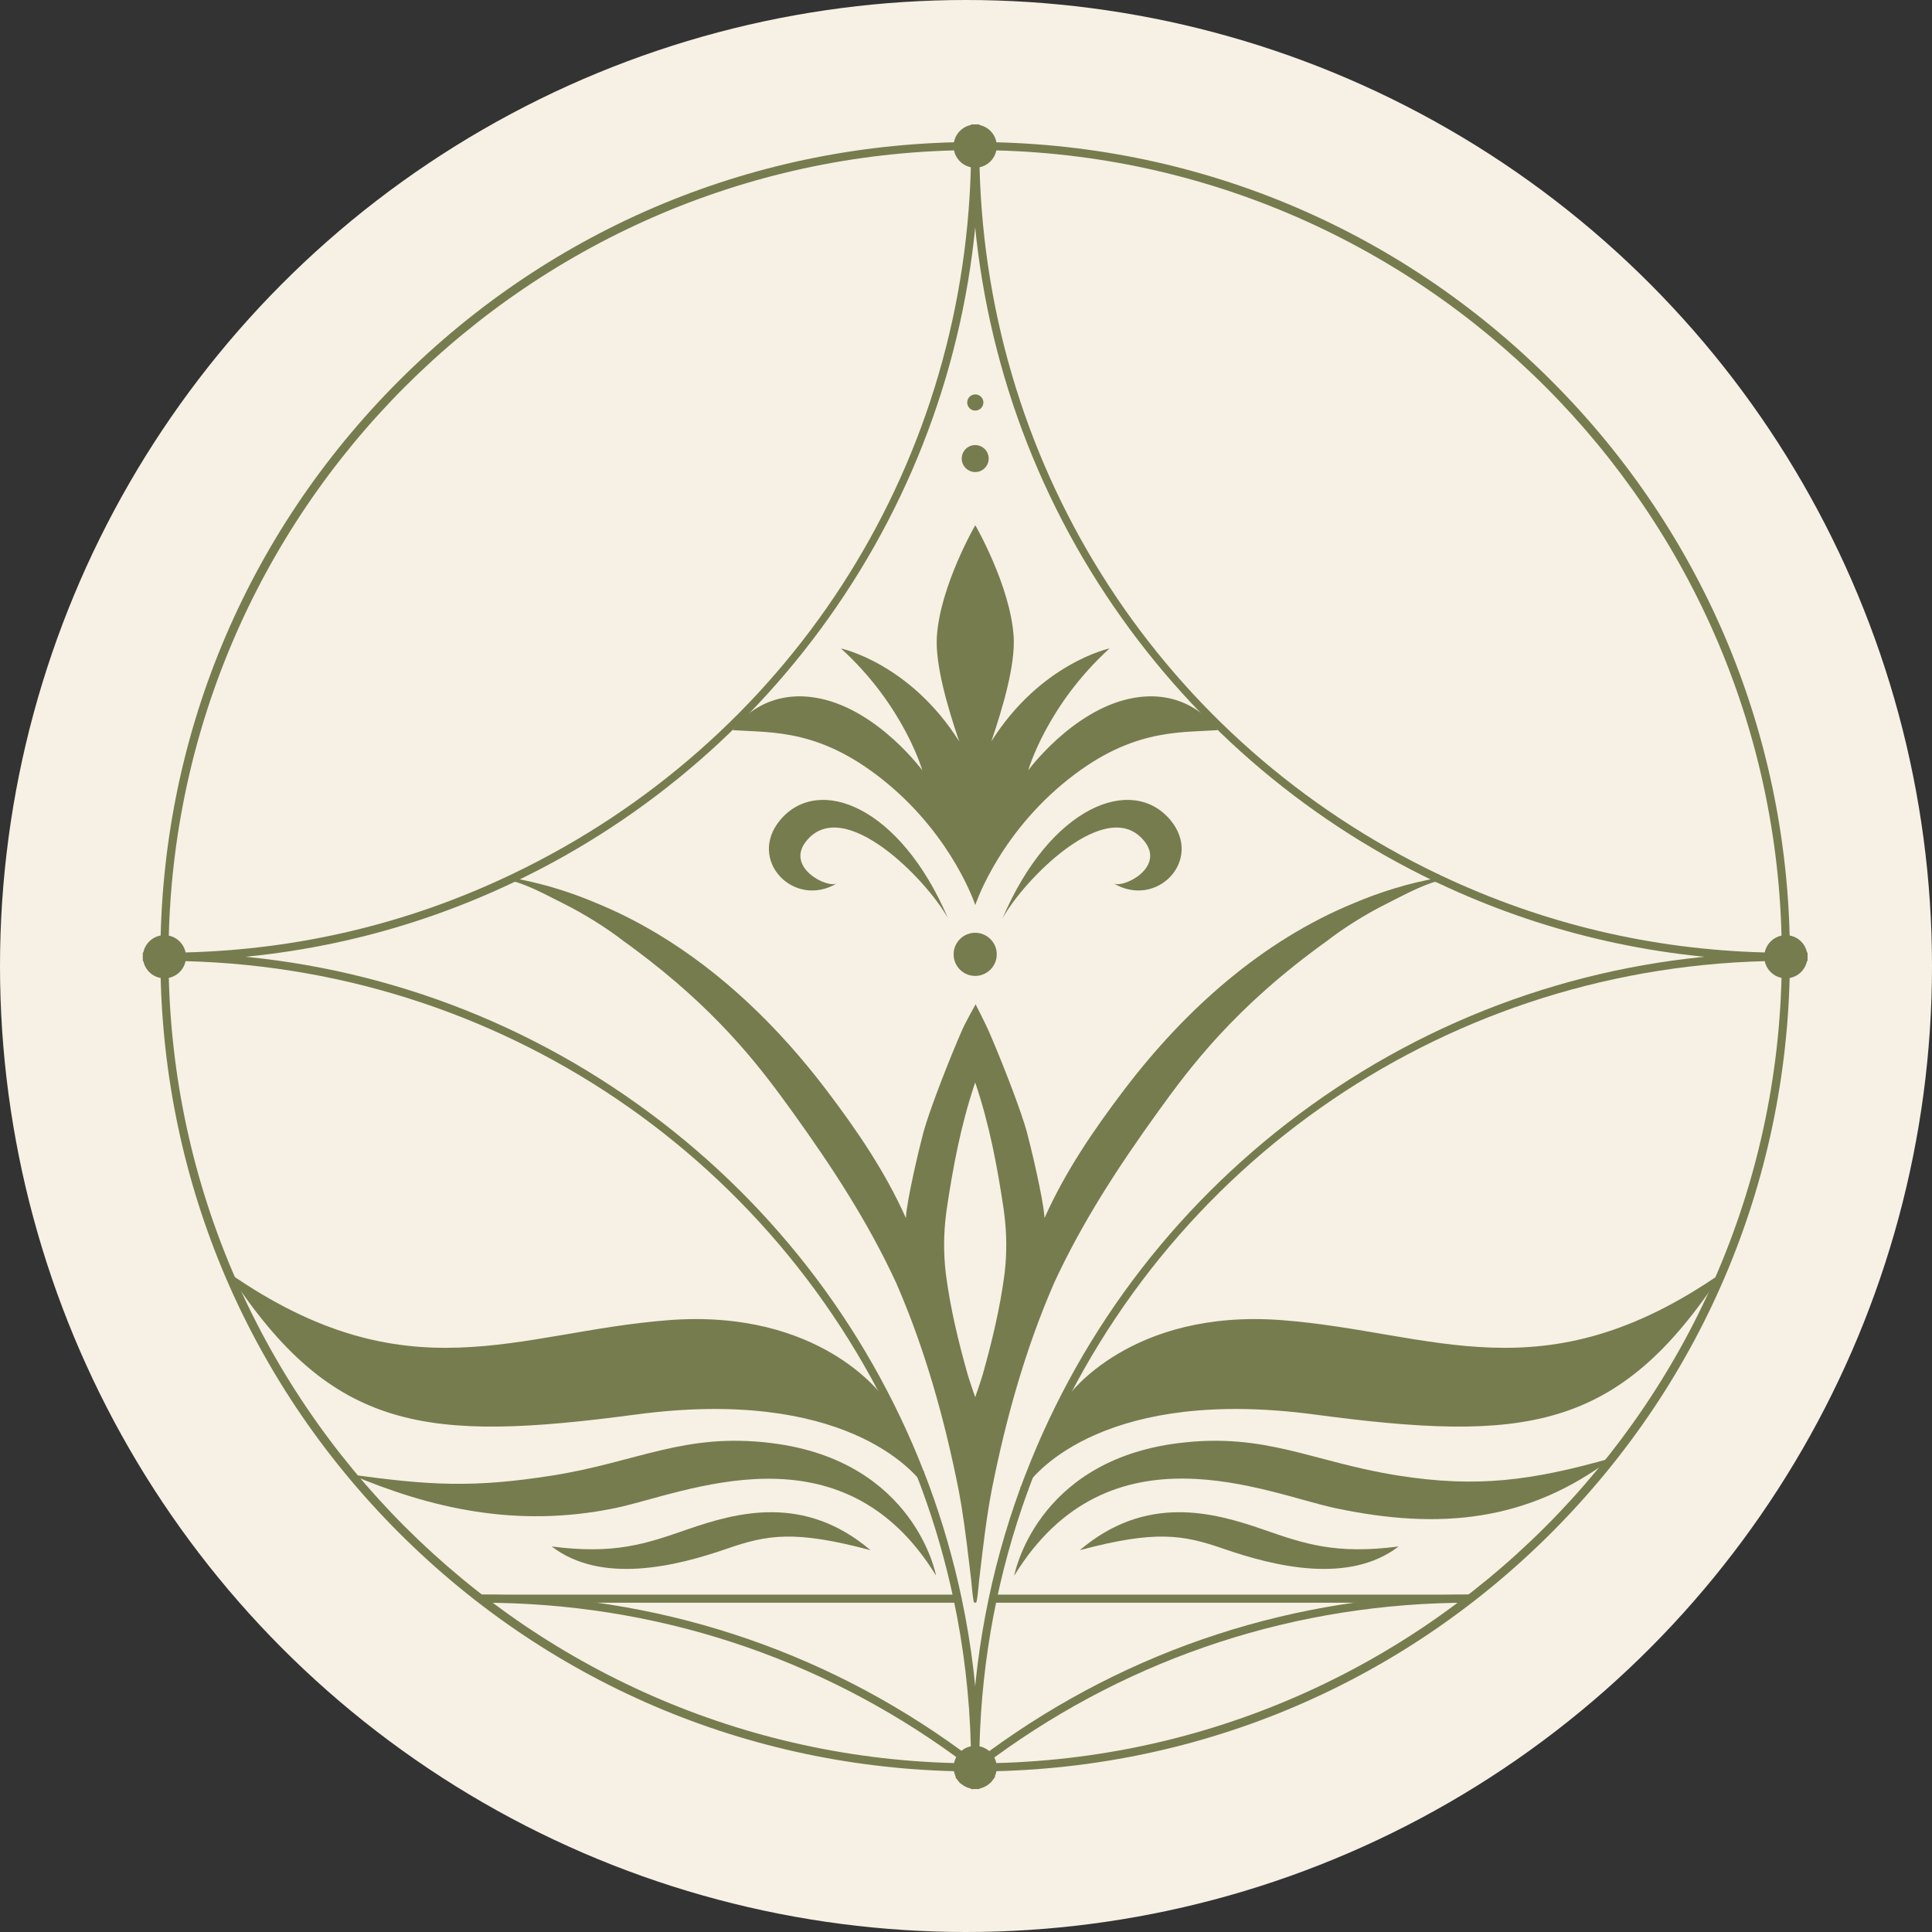
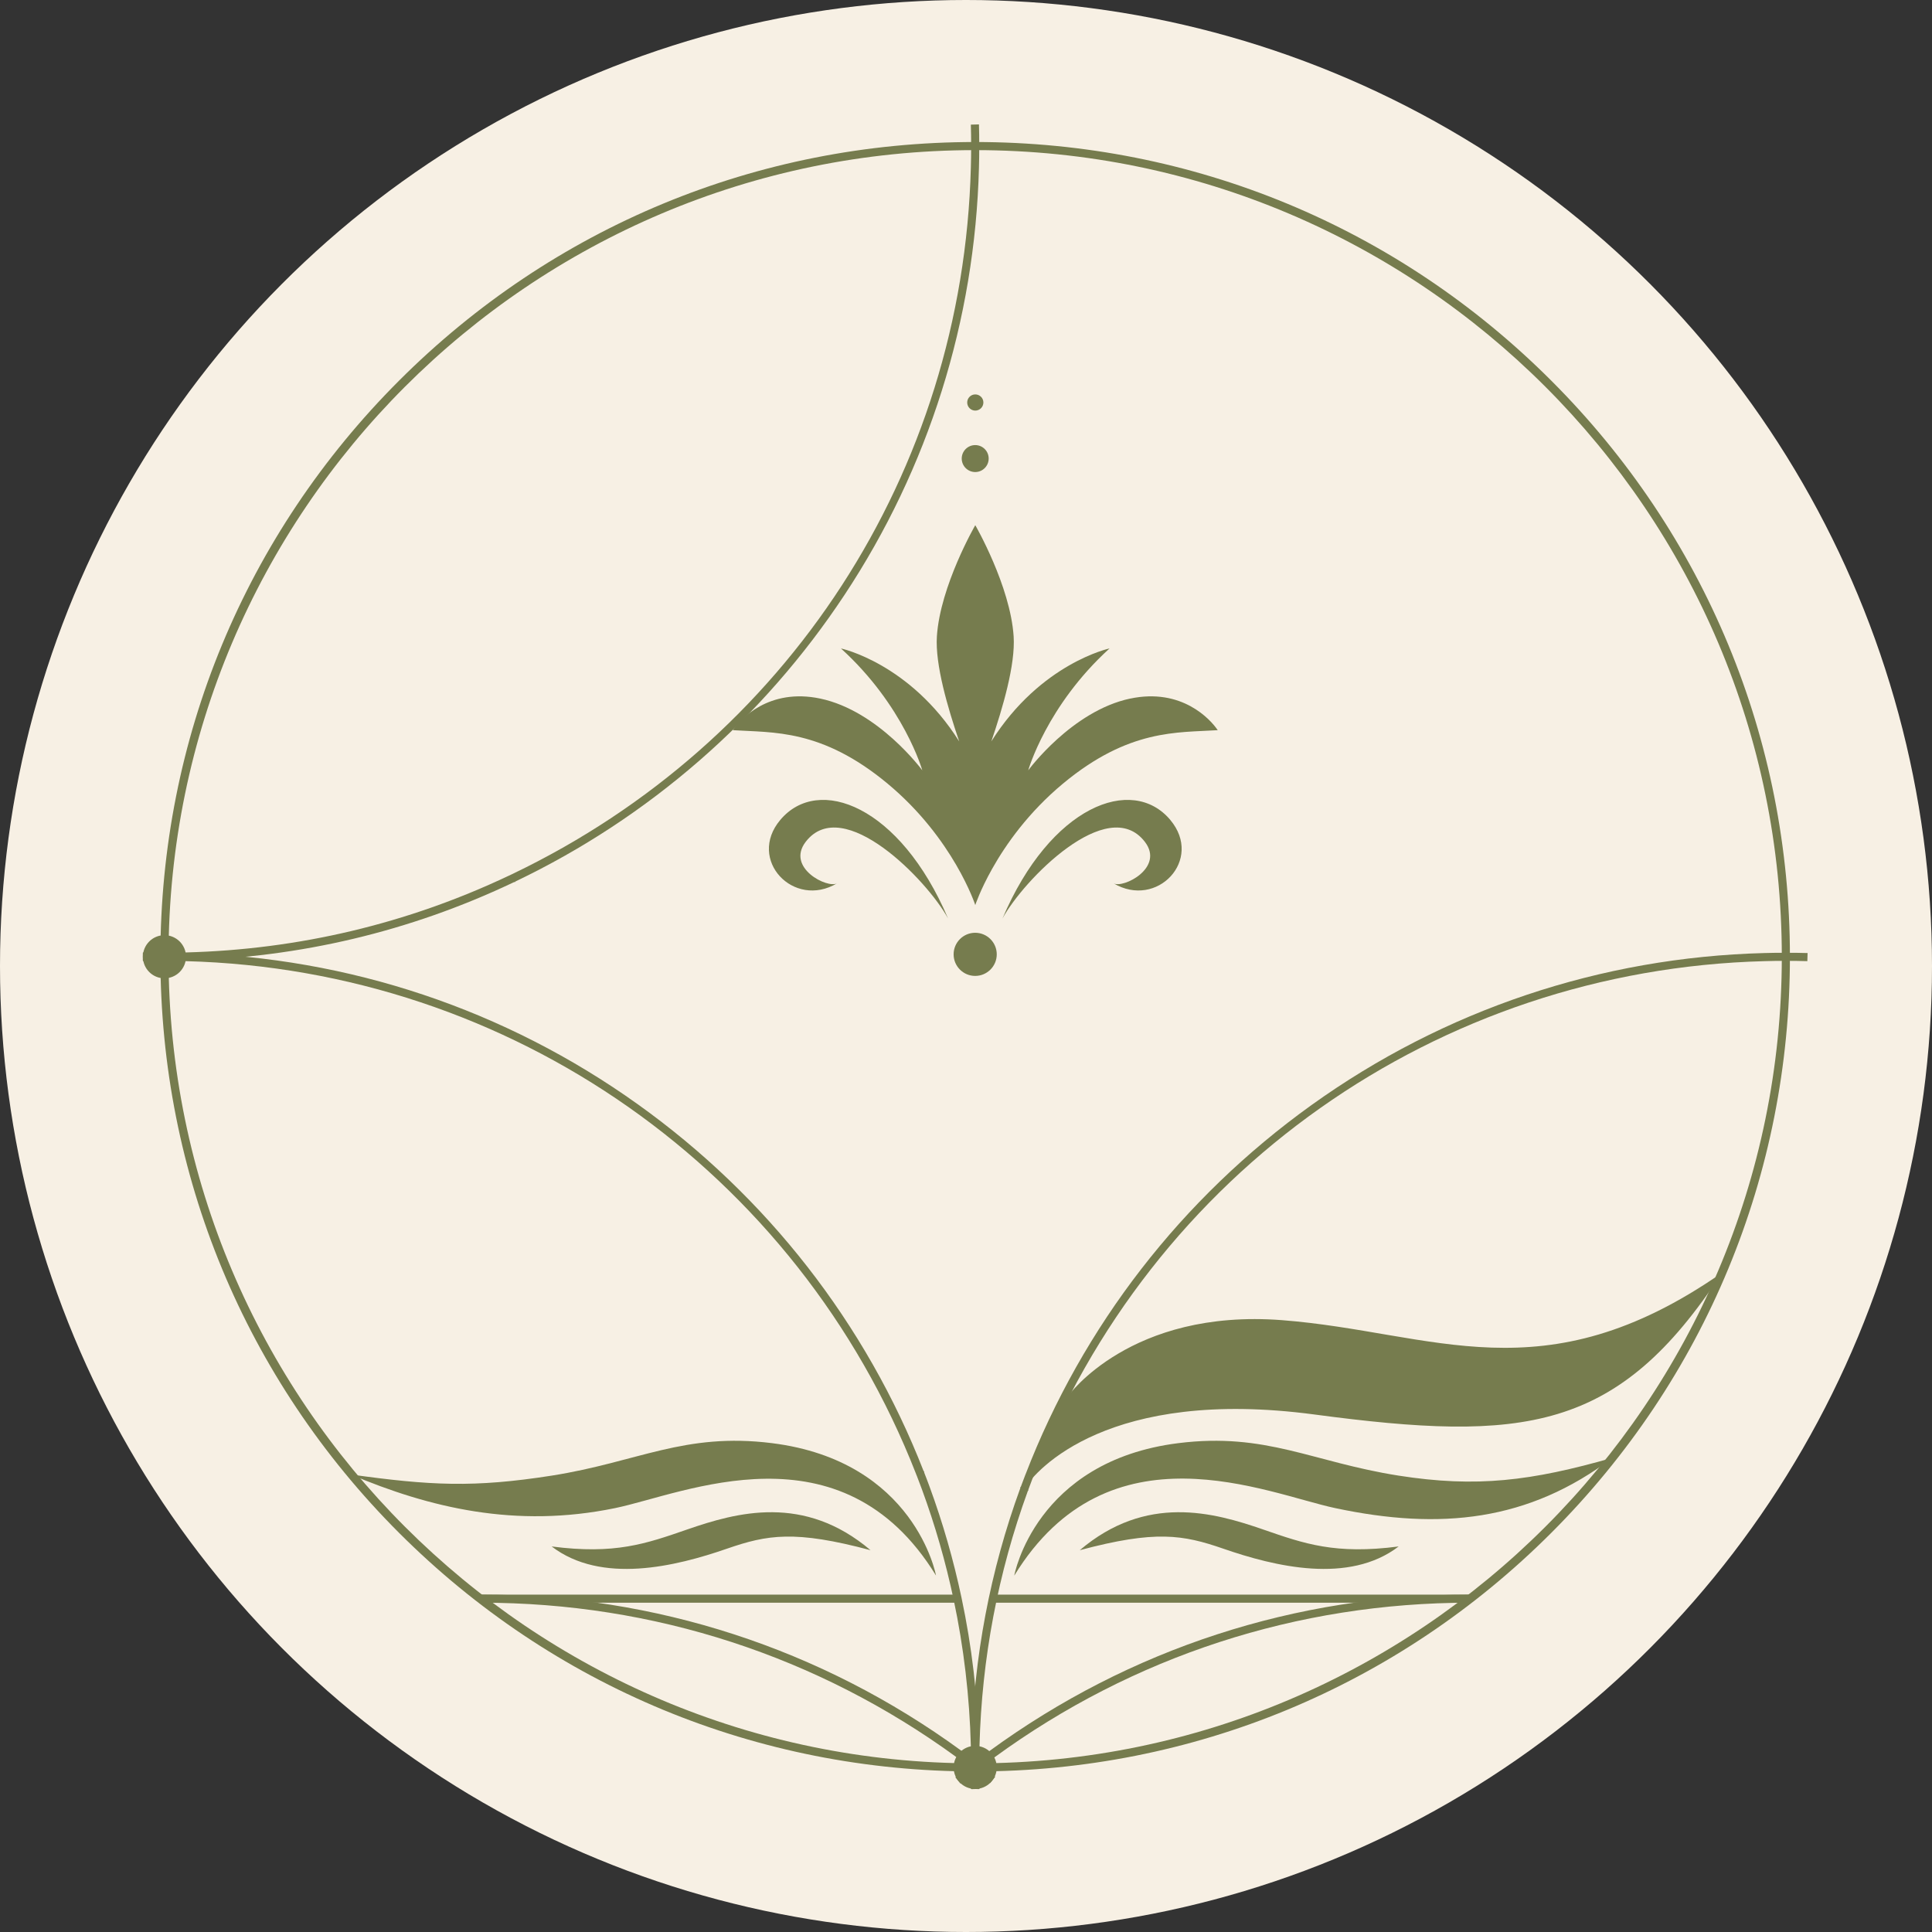
<svg xmlns="http://www.w3.org/2000/svg" width="61" height="61" viewBox="0 0 61 61" fill="none">
  <rect x="0" y="0" width="61" height="61" fill="#333333" stroke="none" />
  <circle cx="30.5" cy="30.5" r="30.5" fill="#F7F0E4" />
  <path d="M30.79 55.931C23.918 55.931 17.458 53.255 12.599 48.397C7.741 43.538 5.064 37.079 5.064 30.208C5.064 23.337 7.741 16.877 12.599 12.019C17.458 7.16 23.918 4.484 30.79 4.484C37.661 4.484 44.121 7.16 48.98 12.019C53.839 16.877 56.514 23.337 56.514 30.208C56.514 37.079 53.838 43.538 48.98 48.397C44.122 53.255 37.661 55.931 30.79 55.931ZM30.79 4.74C16.746 4.74 5.321 16.165 5.321 30.208C5.321 44.251 16.746 55.675 30.79 55.675C44.833 55.675 56.258 44.251 56.258 30.208C56.258 16.165 44.833 4.74 30.79 4.74Z" fill="#767C4E" />
  <path d="M5.193 30.336C4.941 30.336 4.718 30.333 4.509 30.327L4.512 30.072C4.722 30.078 4.944 30.081 5.192 30.081C5.441 30.081 5.663 30.078 5.869 30.072C9.433 29.979 12.861 29.165 16.058 27.652C16.068 27.648 16.075 27.645 16.083 27.641C16.101 27.634 16.116 27.626 16.13 27.619L16.131 27.618L16.151 27.608C16.157 27.606 16.163 27.602 16.169 27.6L16.174 27.597C24.856 23.444 30.403 14.899 30.653 5.29C30.659 5.081 30.663 4.859 30.663 4.613C30.663 4.366 30.659 4.145 30.653 3.935L30.909 3.928C30.916 4.139 30.918 4.363 30.918 4.612C30.918 4.861 30.915 5.085 30.909 5.296C30.784 10.111 29.316 14.775 26.665 18.782C24.083 22.686 20.492 25.813 16.28 27.828L16.258 27.85H16.235C16.22 27.858 16.206 27.864 16.191 27.87C16.188 27.873 16.177 27.877 16.166 27.882C12.937 29.409 9.475 30.231 5.877 30.324C5.668 30.33 5.444 30.334 5.193 30.334V30.336Z" fill="#767C4E" />
-   <path d="M56.387 30.335C56.136 30.335 55.913 30.332 55.703 30.326C52.107 30.232 48.645 29.41 45.414 27.884C45.402 27.879 45.393 27.875 45.384 27.869C45.372 27.864 45.36 27.858 45.348 27.853H45.325L45.303 27.832C41.089 25.816 37.498 22.688 34.915 18.782C32.265 14.775 30.797 10.112 30.672 5.296C30.666 5.087 30.663 4.863 30.663 4.612C30.663 4.361 30.666 4.137 30.672 3.928L30.928 3.935C30.922 4.142 30.918 4.363 30.918 4.613C30.918 4.862 30.922 5.083 30.928 5.29C31.178 14.895 36.722 23.44 45.401 27.597H45.425L45.449 27.619C45.462 27.626 45.477 27.632 45.49 27.639L45.501 27.644C45.501 27.644 45.509 27.648 45.513 27.65L45.521 27.653C48.721 29.165 52.149 29.979 55.71 30.072C55.918 30.078 56.139 30.082 56.387 30.082C56.636 30.082 56.858 30.078 57.065 30.072L57.072 30.328C56.863 30.334 56.639 30.337 56.388 30.337L56.387 30.335Z" fill="#767C4E" />
  <path d="M30.672 56.488C30.666 56.279 30.663 56.055 30.663 55.804V55.762C30.663 55.559 30.666 55.343 30.672 55.12C30.745 52.328 31.264 49.592 32.214 46.986V46.958L32.232 46.939C32.278 46.815 32.325 46.691 32.372 46.568L32.378 46.555C34.188 41.862 37.31 37.832 41.408 34.891C45.597 31.886 50.54 30.226 55.703 30.091C55.914 30.085 56.138 30.082 56.387 30.082C56.637 30.082 56.86 30.085 57.072 30.091L57.064 30.347C56.855 30.341 56.634 30.337 56.386 30.337C56.139 30.337 55.919 30.341 55.709 30.347C45.39 30.616 36.324 37.016 32.612 46.652L32.607 46.664C32.559 46.789 32.514 46.909 32.469 47.031V47.059L32.452 47.077C31.512 49.656 30.998 52.365 30.926 55.127C30.92 55.349 30.917 55.562 30.917 55.763V55.805C30.917 56.053 30.92 56.275 30.926 56.482L30.671 56.49L30.672 56.488Z" fill="#767C4E" />
  <path d="M30.326 56.313L30.164 56.116C30.326 55.984 30.496 55.849 30.683 55.705C30.69 55.699 30.697 55.694 30.703 55.689L30.788 55.785L30.712 55.682L30.76 55.645C30.918 55.523 31.082 55.401 31.248 55.28C35.669 52.054 40.908 50.348 46.398 50.348H46.422V50.603H46.398C40.962 50.603 35.775 52.292 31.398 55.486C31.222 55.614 31.047 55.745 30.881 55.874L30.848 55.899L30.841 55.905C30.655 56.048 30.487 56.182 30.325 56.313H30.326Z" fill="#767C4E" />
  <path d="M31.261 56.297C31.097 56.163 30.93 56.032 30.764 55.904C30.762 55.902 30.76 55.9 30.759 55.9H30.757L30.71 55.862C30.547 55.735 30.377 55.608 30.188 55.472C25.816 52.287 20.636 50.603 15.208 50.603H15.154V50.348H15.208C20.689 50.348 25.922 52.048 30.338 55.266C30.52 55.398 30.686 55.523 30.845 55.645H30.847L30.895 55.683C30.905 55.69 30.915 55.699 30.925 55.707C31.088 55.831 31.257 55.965 31.422 56.1L31.261 56.299V56.297Z" fill="#767C4E" />
  <path d="M30.908 56.489L30.653 56.481C30.659 56.273 30.662 56.051 30.662 55.804V55.762C30.662 55.56 30.659 55.346 30.653 55.127C30.613 53.569 30.43 52.013 30.109 50.502C29.861 49.326 29.524 48.154 29.107 47.02C29.054 46.878 29 46.731 28.943 46.586L28.94 46.584L28.92 46.529C25.178 36.966 16.133 30.615 5.871 30.347C5.66 30.341 5.439 30.337 5.193 30.337C4.947 30.337 4.725 30.341 4.516 30.347L4.512 30.219V30.091C4.72 30.085 4.944 30.082 5.192 30.082C5.441 30.082 5.666 30.085 5.877 30.091C11.02 30.226 15.948 31.874 20.128 34.859C24.216 37.778 27.339 41.784 29.16 46.443L29.179 46.461V46.49C29.238 46.638 29.293 46.787 29.347 46.932C29.768 48.078 30.108 49.261 30.359 50.449C30.684 51.976 30.868 53.547 30.908 55.12C30.914 55.341 30.918 55.557 30.918 55.762V55.804C30.918 56.053 30.914 56.277 30.908 56.488V56.489Z" fill="#767C4E" />
  <path d="M30.25 50.348H15.209V50.603H30.25V50.348Z" fill="#767C4E" />
  <path d="M46.398 50.348H31.357V50.603H46.398V50.348Z" fill="#767C4E" />
  <path d="M33.727 44.074C33.727 44.074 35.684 41.314 40.477 41.682C45.27 42.051 48.703 44.122 54.366 40.188C51.085 45.228 48.106 45.54 41.498 44.66C35.008 43.797 32.712 46.401 32.34 47.005C31.968 47.611 33.726 44.074 33.726 44.074H33.727Z" fill="#767C4E" />
-   <path d="M27.859 44.074C27.859 44.074 25.902 41.314 21.108 41.682C16.315 42.051 12.883 44.122 7.22 40.188C10.501 45.228 13.479 45.54 20.087 44.66C26.577 43.797 28.873 46.401 29.246 47.005C29.618 47.611 27.86 44.074 27.86 44.074H27.859Z" fill="#767C4E" />
  <path d="M32.024 49.744C32.024 49.744 32.681 46.131 37.206 45.565C39.976 45.219 41.435 46.162 44.155 46.59C46.623 46.977 48.349 46.76 50.913 46.028C48.264 48.036 45.471 48.32 42.161 47.617C39.994 47.158 35.011 44.88 32.025 49.745L32.024 49.744Z" fill="#767C4E" />
  <path d="M29.553 49.744C29.553 49.744 28.896 46.131 24.372 45.565C21.602 45.219 20.143 46.162 17.423 46.59C14.955 46.977 13.586 46.904 11.072 46.554C13.557 47.603 16.278 48.263 19.417 47.617C21.587 47.171 26.567 44.88 29.553 49.745L29.553 49.744Z" fill="#767C4E" />
  <path d="M44.162 48.826C42.591 50.029 40.25 49.461 38.62 48.896C37.348 48.456 36.48 48.307 34.092 48.945C36.188 47.165 38.31 47.746 39.887 48.293C41.185 48.743 42.164 49.087 44.161 48.827L44.162 48.826Z" fill="#767C4E" />
  <path d="M17.416 48.826C18.987 50.029 21.328 49.461 22.957 48.896C24.229 48.456 25.097 48.307 27.486 48.945C25.389 47.165 23.268 47.746 21.691 48.293C20.392 48.743 19.413 49.087 17.417 48.827L17.416 48.826Z" fill="#767C4E" />
-   <path d="M45.397 27.721C44.481 27.882 43.581 28.16 42.726 28.524C39.866 29.704 37.444 31.845 35.501 34.399C34.53 35.676 33.63 36.997 32.979 38.458C32.979 38.441 32.977 38.423 32.975 38.404C32.93 37.798 32.525 36.119 32.422 35.743C32.254 35.128 31.759 33.83 31.327 32.81C31.291 32.726 31.256 32.643 31.221 32.563C31.142 32.374 30.844 31.792 30.803 31.71C30.799 31.718 30.465 32.309 30.36 32.563C30.326 32.641 30.291 32.723 30.256 32.805C30.256 32.807 30.254 32.809 30.253 32.81C29.822 33.83 29.327 35.128 29.158 35.743C29.052 36.131 28.624 37.908 28.602 38.458C27.951 36.997 27.05 35.676 26.079 34.399C24.581 32.429 22.797 30.704 20.747 29.477C20.139 29.113 19.509 28.793 18.854 28.524C18.783 28.493 18.71 28.463 18.638 28.434C18.072 28.205 17.489 28.014 16.894 27.871C16.865 27.863 16.837 27.857 16.808 27.85C16.805 27.849 16.804 27.849 16.801 27.848C16.799 27.847 16.797 27.847 16.794 27.846C16.593 27.799 16.387 27.758 16.183 27.721H16.18C16.093 27.697 16.085 27.801 16.176 27.811C16.737 27.971 17.257 28.262 17.778 28.522C18.442 28.853 19.147 29.292 19.692 29.716C19.777 29.776 19.858 29.837 19.94 29.895C19.94 29.896 19.941 29.896 19.941 29.896C19.941 29.897 19.941 29.897 19.941 29.897C20.129 30.036 20.31 30.173 20.486 30.309C22.87 32.165 24.106 33.837 25.019 35.104C26.255 36.82 27.399 38.566 28.295 40.504C29.207 42.597 29.824 44.808 30.267 47.044C30.407 47.776 30.499 48.513 30.588 49.252C30.606 49.402 30.624 49.553 30.642 49.703C30.682 49.99 30.689 50.28 30.743 50.564C30.746 50.582 30.761 50.599 30.777 50.602C30.777 50.603 30.779 50.603 30.78 50.603H30.781C30.781 50.603 30.787 50.604 30.79 50.603C30.794 50.604 30.797 50.604 30.801 50.602C30.818 50.599 30.833 50.582 30.835 50.564C30.89 50.28 30.897 49.99 30.937 49.703C31.043 48.814 31.142 47.926 31.312 47.044C31.755 44.808 32.371 42.597 33.283 40.504C34.179 38.566 35.323 36.82 36.559 35.104C37.569 33.704 38.974 31.808 41.887 29.716C42.433 29.292 43.137 28.853 43.802 28.522C44.322 28.262 44.842 27.971 45.404 27.811C45.495 27.801 45.486 27.694 45.397 27.721ZM31.72 40.197C31.718 40.214 31.715 40.23 31.713 40.247C31.573 41.313 31.32 42.362 31.029 43.396C30.957 43.635 30.873 43.869 30.794 44.105C30.792 44.106 30.791 44.108 30.79 44.111C30.789 44.108 30.788 44.106 30.787 44.105C30.783 44.094 30.779 44.084 30.776 44.073C30.7 43.848 30.62 43.624 30.552 43.396C30.26 42.362 30.007 41.313 29.867 40.247C29.865 40.23 29.863 40.214 29.861 40.197C29.789 39.581 29.792 38.959 29.87 38.343C29.879 38.277 29.887 38.218 29.892 38.171C30.089 36.857 30.33 35.553 30.771 34.234C30.777 34.214 30.783 34.195 30.79 34.175C31.243 35.514 31.489 36.837 31.688 38.171C31.694 38.218 31.702 38.277 31.71 38.343C31.788 38.959 31.792 39.581 31.72 40.197Z" fill="#767C4E" />
  <path d="M35.684 22.056C33.84 22.447 32.465 24.322 32.465 24.322C32.465 24.322 33.043 22.282 35.033 20.473C35.033 20.473 32.858 20.936 31.3 23.408C31.659 22.353 32.064 20.986 32.004 20.089C31.898 18.495 30.793 16.582 30.793 16.582C30.793 16.582 29.686 18.495 29.581 20.089C29.521 20.986 29.926 22.353 30.285 23.408C28.726 20.936 26.552 20.474 26.552 20.474C28.542 22.282 29.12 24.322 29.12 24.322C29.12 24.322 27.744 22.448 25.901 22.057C24.275 21.713 23.369 22.709 23.137 23.054C24.41 23.136 25.938 23.009 28.023 24.741C30.106 26.472 30.792 28.573 30.793 28.576C30.793 28.574 30.947 28.104 31.329 27.425C31.755 26.669 32.465 25.653 33.562 24.741C35.647 23.009 37.175 23.136 38.448 23.054C38.216 22.709 37.31 21.713 35.684 22.057V22.056Z" fill="#767C4E" />
  <path d="M30.79 30.813C31.166 30.813 31.471 30.508 31.471 30.132C31.471 29.756 31.166 29.451 30.79 29.451C30.414 29.451 30.109 29.756 30.109 30.132C30.109 30.508 30.414 30.813 30.79 30.813Z" fill="#767C4E" />
  <path d="M30.791 14.904C31.026 14.904 31.216 14.713 31.216 14.478C31.216 14.243 31.026 14.053 30.791 14.053C30.556 14.053 30.365 14.243 30.365 14.478C30.365 14.713 30.556 14.904 30.791 14.904Z" fill="#767C4E" />
  <path d="M30.793 12.964C30.934 12.964 31.049 12.849 31.049 12.708C31.049 12.567 30.934 12.453 30.793 12.453C30.652 12.453 30.538 12.567 30.538 12.708C30.538 12.849 30.652 12.964 30.793 12.964Z" fill="#767C4E" />
  <path d="M36.95 25.888C38.007 27.146 36.526 28.708 35.156 27.888C35.453 28.065 36.782 27.398 36.144 26.575C34.968 25.057 32.304 27.797 31.652 29C33.166 25.443 35.746 24.455 36.951 25.888H36.95Z" fill="#767C4E" />
  <path d="M24.636 25.888C23.579 27.146 25.061 28.708 26.43 27.888C26.134 28.065 24.805 27.398 25.442 26.575C26.619 25.057 29.282 27.797 29.934 29C28.42 25.443 25.84 24.455 24.636 25.888H24.636Z" fill="#767C4E" />
-   <path d="M56.386 30.889C56.762 30.889 57.067 30.584 57.067 30.208C57.067 29.832 56.762 29.527 56.386 29.527C56.01 29.527 55.705 29.832 55.705 30.208C55.705 30.584 56.01 30.889 56.386 30.889Z" fill="#767C4E" />
  <path d="M5.192 30.889C5.568 30.889 5.873 30.584 5.873 30.208C5.873 29.832 5.568 29.527 5.192 29.527C4.816 29.527 4.512 29.832 4.512 30.208C4.512 30.584 4.816 30.889 5.192 30.889Z" fill="#767C4E" />
-   <path d="M30.79 5.295C31.166 5.295 31.471 4.99 31.471 4.614C31.471 4.238 31.166 3.934 30.79 3.934C30.414 3.934 30.109 4.238 30.109 4.614C30.109 4.99 30.414 5.295 30.79 5.295Z" fill="#767C4E" />
  <path d="M30.79 56.484C31.166 56.484 31.471 56.18 31.471 55.804C31.471 55.428 31.166 55.123 30.79 55.123C30.414 55.123 30.109 55.428 30.109 55.804C30.109 56.18 30.414 56.484 30.79 56.484Z" fill="#767C4E" />
</svg>